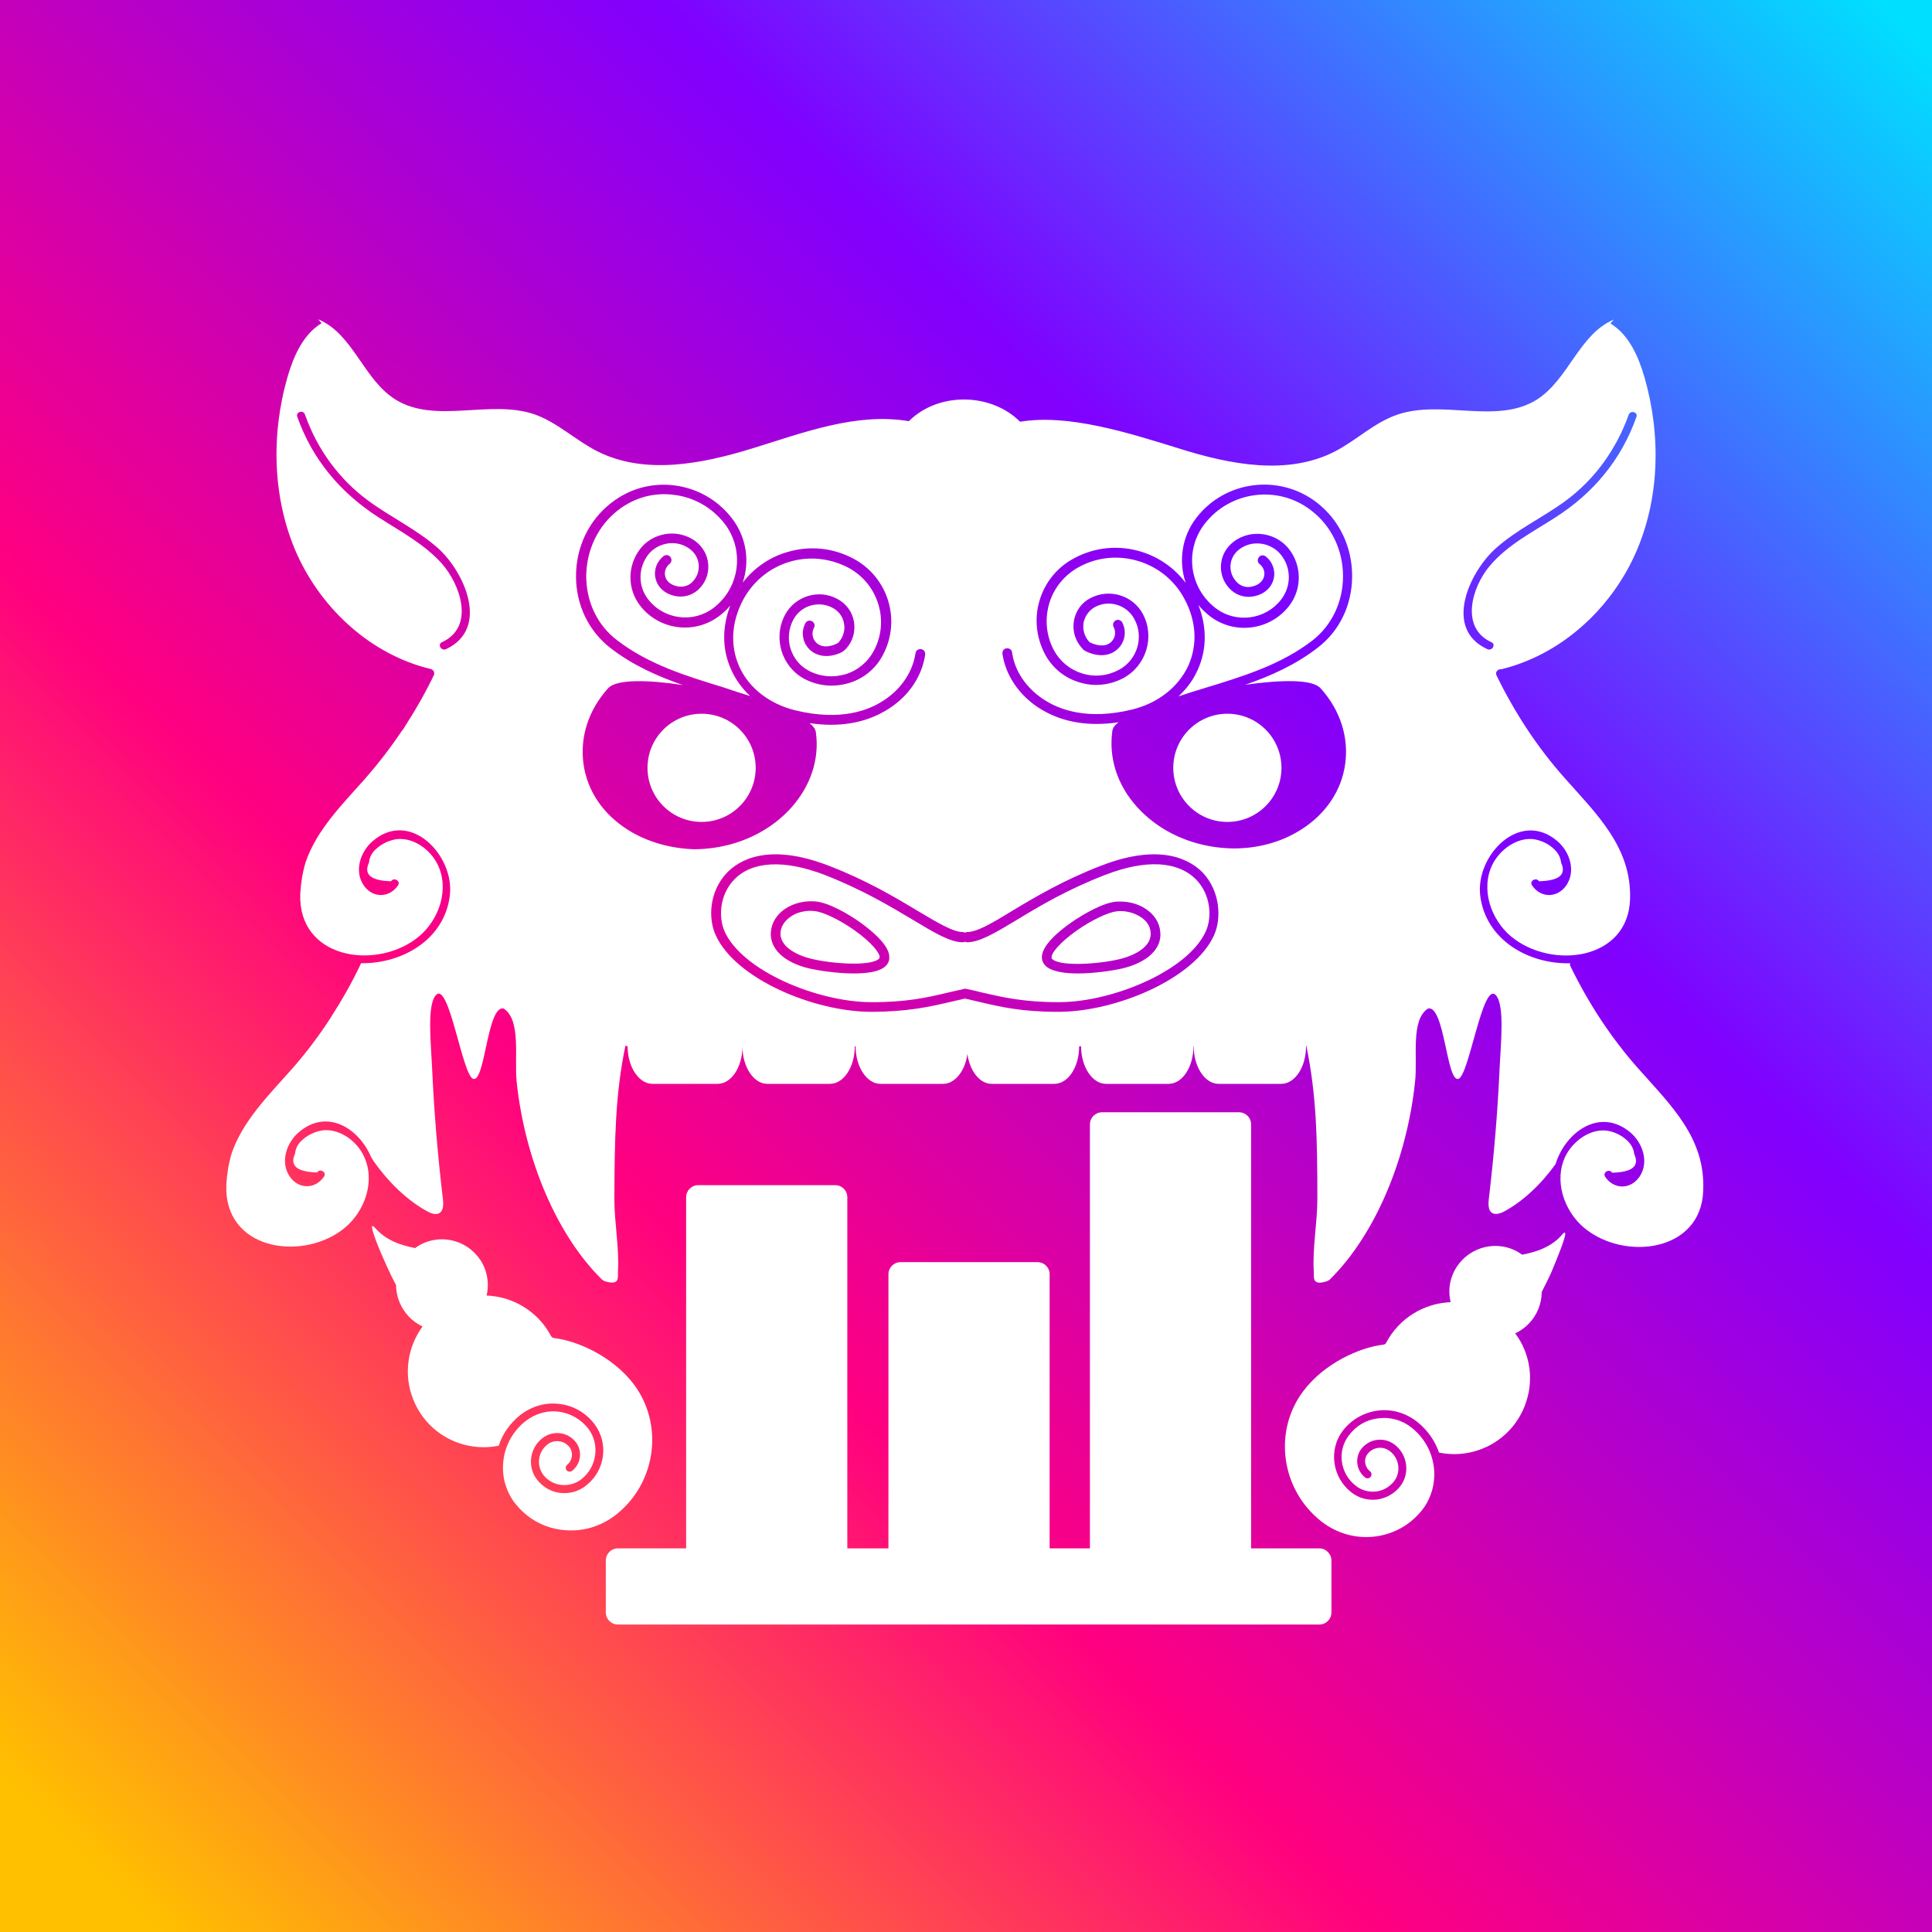
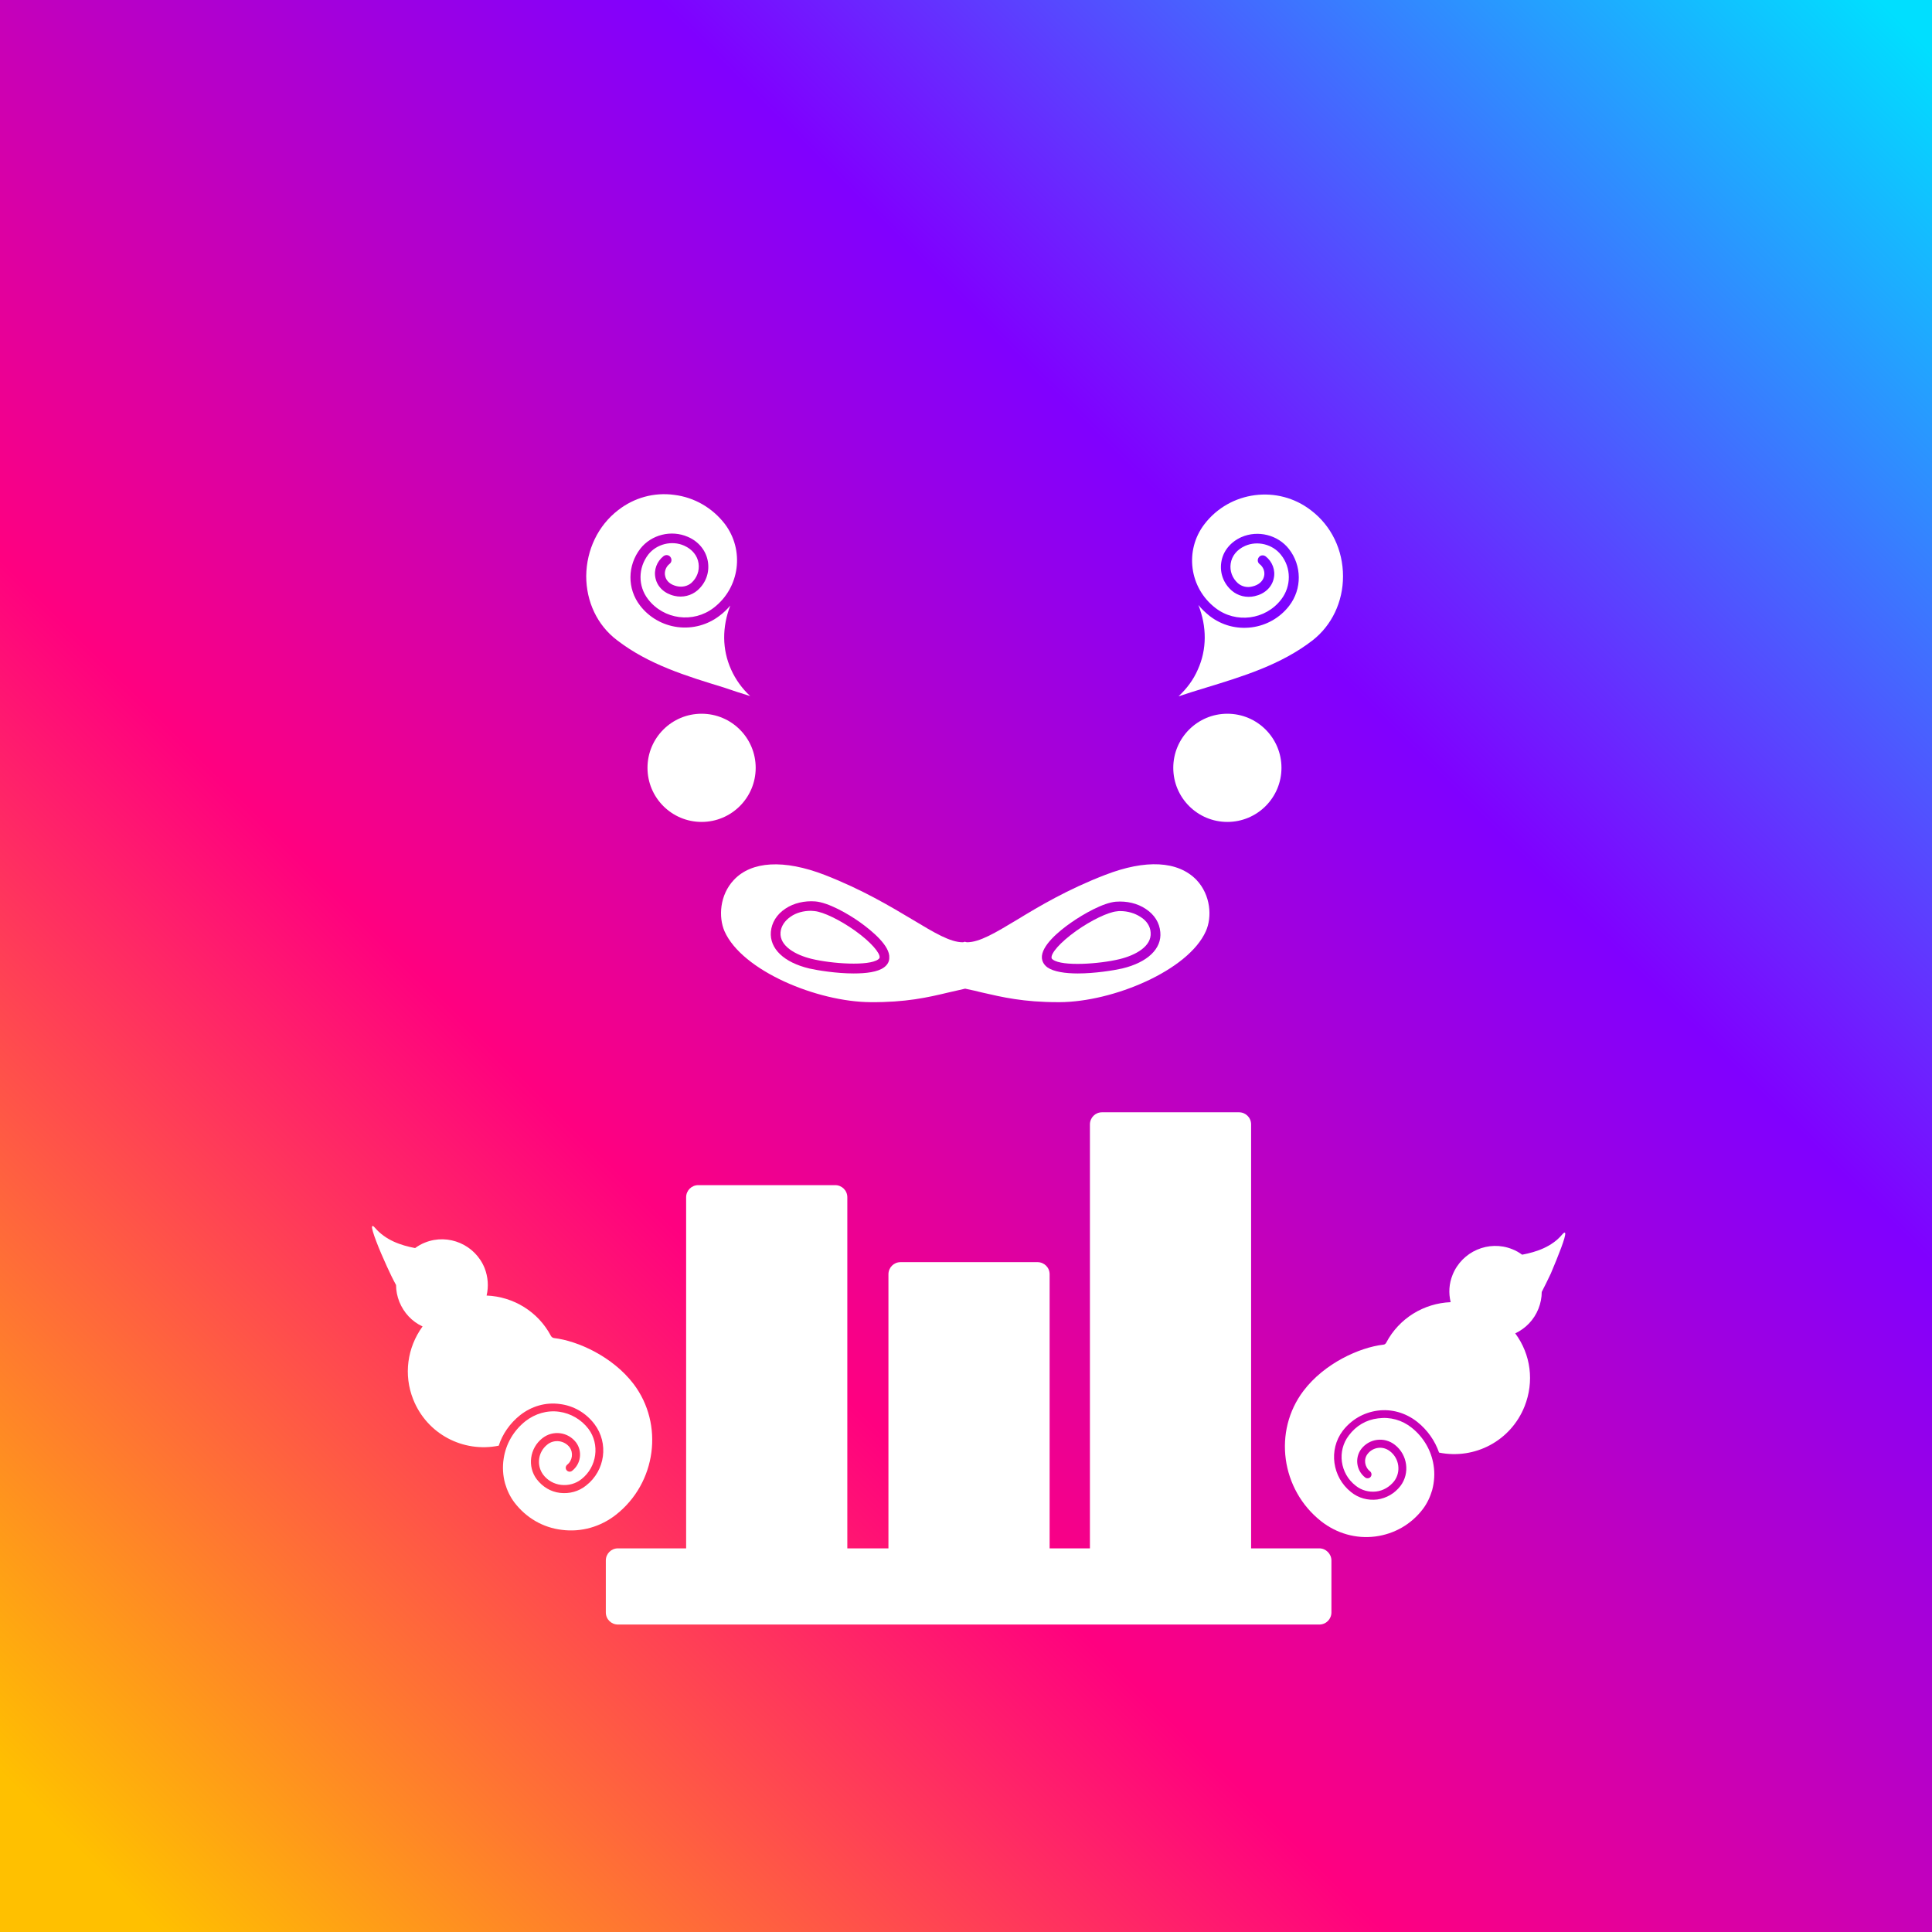
<svg xmlns="http://www.w3.org/2000/svg" version="1.1" id="レイヤー_1" x="0px" y="0px" viewBox="0 0 70 70" style="enable-background:new 0 0 70 70;" xml:space="preserve">
  <rect x="0" y="0" width="70" height="70" fill="#333333" stroke="none" />
  <style type="text/css">
	.st0{fill:url(#SVGID_1_);}
	.st1{fill:#FFFFFF;}
	.st2{fill:url(#SVGID_00000021830925914294219840000018307140870222458299_);}
	.st3{fill:#404040;}
	.st4{fill:url(#SVGID_00000120530427765357467130000001075283653851823232_);}
	.st5{fill:url(#SVGID_00000044885732302972117820000016756551423097102750_);}
	.st6{fill:url(#SVGID_00000096043557148248040360000017957799715871594933_);}
	.st7{fill:url(#SVGID_00000013188291425687525250000001659653169713962630_);}
	.st8{fill:url(#SVGID_00000152957627102246100300000012457624238459881354_);}
</style>
  <linearGradient id="SVGID_1_" gradientUnits="userSpaceOnUse" x1="69.023" y1="0.899" x2="3.138" y2="67.347">
    <stop offset="0" style="stop-color:#00DFFF" />
    <stop offset="0.333" style="stop-color:#8000FF" />
    <stop offset="0.666" style="stop-color:#FF0080" />
    <stop offset="1" style="stop-color:#FFC000" />
  </linearGradient>
  <polygon class="st0" points="-0.21,70.43 -0.21,0 70.21,0 70.21,70.43 " />
  <g>
    <g id="鼻_00000160875137309968375630000009818674151074293920_">
      <path class="st1" d="M40.04,31.7c-1.35,0.52-2.38,1.13-3.2,1.63c-0.78,0.47-1.35,0.81-1.8,0.81c-0.03,0-0.06-0.01-0.08-0.02    c-0.02,0.01-0.05,0.02-0.08,0.02c-0.45,0-1.02-0.34-1.8-0.81c-0.82-0.49-1.84-1.1-3.2-1.63c-1.48-0.57-2.65-0.5-3.29,0.18    c-0.52,0.55-0.56,1.35-0.34,1.86c0.64,1.44,3.37,2.56,5.29,2.57c1.28,0.01,2.07-0.17,2.82-0.35c0.19-0.04,0.38-0.09,0.57-0.13    l0.04-0.01l0.04,0.01c0.19,0.04,0.38,0.08,0.57,0.13c0.74,0.17,1.5,0.35,2.75,0.35c0.02,0,0.05,0,0.07,0    c1.92-0.01,4.65-1.14,5.29-2.57c0.23-0.51,0.18-1.31-0.34-1.86C42.68,31.19,41.51,31.13,40.04,31.7z M32.03,35.05    c-0.23,0.17-0.65,0.22-1.1,0.22c-0.62,0-1.3-0.11-1.61-0.18c-0.92-0.22-1.44-0.72-1.39-1.33c0.03-0.33,0.21-0.63,0.53-0.84    c0.3-0.2,0.69-0.29,1.08-0.26c0.47,0.04,1.18,0.44,1.64,0.77c0.4,0.29,1.08,0.84,1.04,1.28C32.22,34.81,32.18,34.94,32.03,35.05z     M40.66,35.09c-0.31,0.07-0.99,0.18-1.61,0.18c-0.45,0-0.87-0.06-1.1-0.22c-0.15-0.11-0.19-0.24-0.2-0.33    c-0.04-0.45,0.64-1,1.04-1.28c0.47-0.33,1.18-0.73,1.64-0.77c0.4-0.03,0.78,0.06,1.08,0.26c0.32,0.21,0.5,0.5,0.53,0.84    C42.1,34.37,41.58,34.87,40.66,35.09z" />
      <path id="左鼻_00000109006445080018818330000010540952455937073595_" class="st1" d="M30.98,33.72    c-0.55-0.39-1.15-0.68-1.47-0.71c-0.04,0-0.08-0.01-0.13-0.01c-0.27,0-0.53,0.07-0.73,0.21c-0.22,0.15-0.35,0.35-0.37,0.57    c-0.04,0.5,0.55,0.82,1.12,0.96c0.74,0.18,2.08,0.27,2.42,0.02c0.05-0.04,0.05-0.06,0.05-0.07v0    C31.89,34.54,31.58,34.15,30.98,33.72z" />
      <path id="右鼻_00000136373970436018755060000002149745590389603486_" class="st1" d="M41.32,33.22    c-0.2-0.13-0.46-0.21-0.73-0.21c-0.04,0-0.08,0-0.13,0.01c-0.31,0.03-0.92,0.32-1.47,0.71c-0.6,0.43-0.91,0.81-0.89,0.97v0    c0,0.01,0,0.04,0.05,0.07c0.34,0.25,1.68,0.16,2.42-0.02c0.57-0.14,1.16-0.46,1.12-0.96C41.68,33.57,41.55,33.36,41.32,33.22z" />
    </g>
    <g id="目_00000162335800687862656640000017701606160689312914_">
      <g id="左目_00000128464982812614589710000002717107460189742233_">
        <circle class="st1" cx="25.42" cy="27.82" r="1.96" />
      </g>
      <g id="右目_00000049182810289524512340000013120321334972295323_">
        <circle class="st1" cx="44.47" cy="27.82" r="1.96" />
      </g>
    </g>
    <path id="左端まゆ_00000049214557784796787860000014505573801559125912_" class="st1" d="M27.18,25.22   c-0.29-0.27-0.53-0.6-0.69-0.96c-0.33-0.73-0.33-1.54-0.03-2.32c-0.11,0.13-0.24,0.26-0.39,0.37c-0.43,0.33-0.97,0.48-1.52,0.41   c-0.54-0.07-1.03-0.35-1.36-0.78c-0.47-0.61-0.46-1.45,0.01-2.06c0.4-0.51,1.12-0.69,1.72-0.43c0.4,0.17,0.67,0.51,0.73,0.91   c0.06,0.39-0.08,0.77-0.38,1.03c-0.22,0.19-0.53,0.27-0.83,0.2c-0.36-0.08-0.62-0.32-0.69-0.64c-0.07-0.3,0.05-0.61,0.29-0.8   c0.08-0.06,0.19-0.05,0.25,0.03c0.06,0.08,0.05,0.19-0.03,0.25c-0.13,0.1-0.2,0.28-0.16,0.44c0.04,0.19,0.2,0.32,0.43,0.37   c0.19,0.04,0.38,0,0.52-0.12c0.2-0.18,0.3-0.44,0.26-0.71c-0.04-0.28-0.23-0.51-0.52-0.64c-0.45-0.2-1-0.06-1.3,0.32   c-0.37,0.48-0.38,1.14-0.01,1.62c0.57,0.74,1.64,0.88,2.38,0.31c0.95-0.73,1.12-2.09,0.4-3.04c-0.45-0.58-1.1-0.96-1.83-1.05   c-0.73-0.1-1.45,0.1-2.03,0.55c-0.73,0.56-1.15,1.44-1.16,2.39c0,0.93,0.4,1.78,1.11,2.32c1.15,0.89,2.54,1.31,3.88,1.72   C26.54,25.02,26.86,25.12,27.18,25.22z" />
    <path id="右端まゆ_00000152240961127366170900000001211664872201727679_" class="st1" d="M48.66,20.88   c0-0.95-0.42-1.83-1.16-2.39c-1.2-0.93-2.94-0.7-3.86,0.5c-0.73,0.95-0.55,2.31,0.4,3.04c0.74,0.57,1.81,0.43,2.38-0.31   c0.37-0.48,0.37-1.15-0.01-1.62c-0.3-0.38-0.85-0.52-1.3-0.32c-0.29,0.13-0.48,0.36-0.52,0.64c-0.04,0.27,0.06,0.53,0.26,0.71   c0.14,0.12,0.33,0.17,0.52,0.12c0.23-0.05,0.39-0.19,0.43-0.37c0.04-0.17-0.03-0.34-0.16-0.44c-0.08-0.06-0.09-0.17-0.03-0.25   c0.06-0.08,0.17-0.09,0.25-0.03c0.24,0.19,0.36,0.5,0.29,0.8c-0.07,0.32-0.33,0.56-0.69,0.64c-0.3,0.07-0.61-0.01-0.83-0.2   c-0.3-0.26-0.44-0.64-0.38-1.03c0.06-0.4,0.33-0.73,0.73-0.91c0.6-0.26,1.32-0.08,1.72,0.43c0.47,0.6,0.48,1.45,0.01,2.06   c-0.33,0.43-0.82,0.71-1.36,0.78c-0.54,0.07-1.08-0.07-1.52-0.41c-0.15-0.12-0.29-0.25-0.41-0.4c0.31,0.79,0.31,1.61-0.02,2.34   c-0.16,0.37-0.4,0.69-0.7,0.97c0.33-0.11,0.65-0.21,0.98-0.31c1.34-0.41,2.73-0.83,3.88-1.72C48.25,22.66,48.66,21.81,48.66,20.88z   " />
    <path id="グラフ_00000083784359780726002780000005166507852753388439_" class="st1" d="M47.8,56.1h-2.47V40.74   c0-0.25-0.2-0.44-0.44-0.44h-4.96c-0.25,0-0.44,0.2-0.44,0.44V56.1h-1.46v-9.93c0-0.25-0.2-0.44-0.44-0.44h-4.96   c-0.25,0-0.44,0.2-0.44,0.44v9.93H30.7V43.38c0-0.25-0.2-0.44-0.44-0.44h-4.96c-0.25,0-0.44,0.2-0.44,0.44V56.1h-2.47   c-0.25,0-0.44,0.2-0.44,0.44v1.88c0,0.25,0.2,0.44,0.44,0.44H47.8c0.25,0,0.44-0.2,0.44-0.44v-1.88   C48.24,56.3,48.04,56.1,47.8,56.1z" />
    <g id="雲_00000036935619413962496560000001503045083288886190_">
      <path id="左の雲_00000129170258787463749310000003470116753387381138_" class="st1" d="M18.85,51.27    c0.41-0.32,0.92-0.47,1.43-0.4c0.5,0.06,0.95,0.32,1.26,0.73c0.52,0.69,0.39,1.68-0.3,2.22c-0.27,0.22-0.61,0.31-0.95,0.27    c-0.34-0.04-0.63-0.22-0.84-0.49c-0.35-0.46-0.26-1.13,0.2-1.49c0.19-0.15,0.42-0.21,0.65-0.18c0.23,0.03,0.43,0.15,0.57,0.33    c0.24,0.32,0.18,0.78-0.14,1.03c-0.06,0.05-0.15,0.04-0.2-0.02c-0.05-0.06-0.04-0.15,0.02-0.2c0.19-0.15,0.23-0.43,0.09-0.63    c-0.09-0.12-0.23-0.2-0.38-0.22c-0.15-0.02-0.31,0.02-0.43,0.12c-0.34,0.27-0.4,0.75-0.15,1.09c0.16,0.21,0.39,0.34,0.65,0.37    c0.26,0.03,0.53-0.04,0.74-0.21c0.56-0.44,0.67-1.26,0.25-1.82c-0.26-0.34-0.64-0.56-1.06-0.62c-0.44-0.06-0.87,0.07-1.22,0.34    c-0.44,0.35-0.71,0.83-0.79,1.35c-0.05,0.31-0.03,0.62,0.05,0.91c0.07,0.24,0.18,0.48,0.34,0.69c0.42,0.55,1.03,0.91,1.72,0.99    c0.7,0.09,1.4-0.11,1.96-0.55c1.46-1.15,1.74-3.27,0.64-4.73c-0.76-1-2.03-1.57-2.89-1.67c-0.05-0.01-0.09-0.04-0.11-0.08    c0,0,0,0,0,0c-0.46-0.87-1.35-1.42-2.33-1.46c0.08-0.33,0.05-0.68-0.07-0.99c-0.34-0.85-1.31-1.27-2.16-0.93    c-0.13,0.05-0.25,0.12-0.36,0.2c-0.53-0.1-1.07-0.29-1.45-0.73c-0.06-0.07-0.08-0.07-0.09-0.07c-0.01,0-0.01,0.01-0.02,0.02    c-0.03,0.11,0.25,0.82,0.54,1.45c0.1,0.22,0.21,0.45,0.33,0.67c0,0.2,0.04,0.41,0.12,0.61c0.16,0.39,0.45,0.71,0.84,0.89    c-0.56,0.77-0.69,1.76-0.34,2.64c0.5,1.26,1.81,1.94,3.1,1.68C18.2,51.97,18.47,51.57,18.85,51.27z" />
      <path id="右の雲_00000024003473590284883050000004937595205968230564_" class="st1" d="M56.71,44.68    c0-0.01-0.01-0.02-0.02-0.02c-0.01,0-0.03,0-0.09,0.07c-0.37,0.44-0.92,0.63-1.45,0.73c-0.11-0.08-0.23-0.15-0.36-0.2    c-0.85-0.34-1.82,0.08-2.16,0.93c-0.13,0.32-0.15,0.66-0.07,0.99c-0.98,0.04-1.87,0.59-2.33,1.46c0,0,0,0,0,0    c-0.02,0.04-0.06,0.08-0.11,0.08c-0.86,0.1-2.13,0.67-2.89,1.67c-1.11,1.46-0.82,3.58,0.64,4.73c0.56,0.44,1.26,0.64,1.96,0.55    c0.69-0.09,1.3-0.44,1.72-0.99c0.16-0.21,0.27-0.45,0.34-0.69c0.08-0.3,0.1-0.61,0.05-0.91c-0.08-0.51-0.35-1-0.79-1.35    c-0.35-0.28-0.78-0.4-1.22-0.34c-0.43,0.05-0.8,0.27-1.06,0.62c-0.43,0.56-0.32,1.38,0.25,1.82c0.21,0.17,0.48,0.24,0.74,0.21    c0.26-0.03,0.49-0.17,0.65-0.37c0.26-0.34,0.19-0.83-0.15-1.09c-0.13-0.1-0.28-0.14-0.43-0.12c-0.15,0.02-0.29,0.1-0.38,0.22    c-0.15,0.19-0.11,0.47,0.09,0.63c0.06,0.05,0.07,0.14,0.02,0.2c-0.05,0.06-0.14,0.07-0.2,0.02c-0.32-0.25-0.38-0.71-0.14-1.03    c0.14-0.18,0.34-0.3,0.57-0.33c0.23-0.03,0.46,0.03,0.65,0.18c0.46,0.36,0.55,1.03,0.2,1.49c-0.21,0.27-0.5,0.44-0.84,0.49    c-0.34,0.04-0.68-0.05-0.95-0.27c-0.68-0.54-0.82-1.53-0.3-2.22c0.31-0.4,0.75-0.66,1.26-0.73c0.51-0.07,1.02,0.08,1.43,0.4    c0.38,0.3,0.65,0.69,0.8,1.12c1.29,0.26,2.6-0.42,3.1-1.68c0.35-0.89,0.23-1.87-0.34-2.64c0.38-0.18,0.68-0.49,0.84-0.89    c0.08-0.2,0.12-0.41,0.12-0.61c0.11-0.22,0.23-0.45,0.33-0.67C56.46,45.5,56.74,44.8,56.71,44.68z" />
    </g>
-     <path id="頭上部_00000008851786475702267280000013746522779986057105_" class="st1" d="M59.38,38.74   c-1-1.12-1.82-2.38-2.48-3.73c-0.02-0.04-0.02-0.08-0.01-0.11c-1.51,0.04-3.07-0.85-3.26-2.46c-0.17-1.44,1.43-3.12,2.79-1.97   c0.45,0.38,0.69,1.08,0.33,1.61c-0.33,0.47-0.93,0.46-1.24,0c-0.11-0.16,0.15-0.31,0.25-0.15c0.74-0.02,1-0.24,0.8-0.68   c-0.02-0.2-0.12-0.37-0.28-0.51c-0.19-0.18-0.5-0.32-0.77-0.34c-0.59-0.04-1.17,0.4-1.43,0.91c-0.45,0.9-0.06,2.01,0.67,2.62   c1.46,1.21,4.24,0.87,4.31-1.35c0.06-1.88-1.21-3.08-2.36-4.38c-1-1.12-1.82-2.38-2.48-3.73c-0.06-0.13,0.07-0.24,0.17-0.22l0,0   c2.14-0.52,3.93-2.14,4.84-4.14c0.91-2,0.96-4.34,0.35-6.45c-0.22-0.75-0.56-1.53-1.23-1.94l0.12-0.14   c-1.25,0.52-1.64,2.17-2.79,2.9c-1.45,0.91-3.42-0.01-5.04,0.54c-0.84,0.28-1.5,0.94-2.28,1.34c-1.72,0.88-3.8,0.47-5.64-0.11   c-1.84-0.57-4-1.26-5.76-0.97c-1.06-1.06-2.97-1.08-4.03-0.02c-1.9-0.32-3.8,0.41-5.65,0.98c-1.84,0.57-3.92,0.98-5.64,0.11   c-0.79-0.4-1.45-1.05-2.28-1.34c-1.62-0.55-3.59,0.37-5.04-0.54c-1.15-0.72-1.53-2.38-2.79-2.9l0.12,0.14   c-0.67,0.41-1.01,1.19-1.23,1.94c-0.61,2.11-0.55,4.45,0.35,6.45c0.91,2,2.7,3.63,4.84,4.14l0,0c0.07,0.02,0.13,0.08,0.12,0.17   l0.01,0.01c-0.3,0.63-0.65,1.25-1.03,1.84c-0.04,0.07-0.08,0.13-0.13,0.2c-0.01,0.01-0.01,0.02-0.02,0.02   c-0.4,0.6-0.84,1.17-1.32,1.72c-0.85,0.96-1.77,1.87-2.17,3.05c-0.11,0.37-0.17,0.75-0.19,1.13c0,0.08,0,0.15,0,0.23   c0.1,2.19,2.86,2.52,4.3,1.32c0.73-0.61,1.12-1.72,0.67-2.62c-0.25-0.51-0.83-0.95-1.43-0.91c-0.26,0.02-0.58,0.16-0.77,0.34   c-0.16,0.13-0.26,0.3-0.28,0.51c-0.2,0.43,0.06,0.66,0.8,0.68c0.1-0.16,0.36-0.01,0.25,0.15c-0.31,0.46-0.92,0.47-1.24,0   c-0.36-0.52-0.12-1.23,0.33-1.61c1.36-1.16,2.96,0.53,2.79,1.97c-0.19,1.6-1.72,2.48-3.22,2.46l-0.03,0.07   c-0.3,0.63-0.65,1.25-1.03,1.84c-0.04,0.07-0.08,0.13-0.13,0.2c0,0.01-0.01,0.01-0.01,0.02c-0.4,0.6-0.84,1.18-1.32,1.72   c-0.85,0.96-1.77,1.87-2.17,3.05c-0.11,0.37-0.17,0.75-0.19,1.13c0,0.08,0,0.15,0,0.23c0.1,2.19,2.86,2.52,4.3,1.32   c0.73-0.61,1.12-1.72,0.67-2.62c-0.25-0.51-0.83-0.95-1.43-0.91c-0.26,0.02-0.58,0.16-0.77,0.34c-0.16,0.13-0.26,0.3-0.28,0.51   c-0.2,0.43,0.06,0.66,0.8,0.68c0.1-0.16,0.36-0.01,0.25,0.15c-0.31,0.46-0.92,0.47-1.24,0c-0.36-0.52-0.12-1.23,0.33-1.61   c1.02-0.87,2.17-0.14,2.61,0.89l0.09,0.15c0.57,0.81,1.25,1.45,1.97,1.84c0.2,0.11,0.46,0.16,0.54-0.12c0.03-0.12,0.02-0.27,0-0.4   c-0.18-1.53-0.31-3.06-0.38-4.6c-0.04-0.93-0.2-2.35,0.13-2.72c0.48-0.55,0.96,2.92,1.36,3.03c0.43,0.12,0.5-2.68,1.1-2.55   c0.64,0.43,0.38,1.75,0.47,2.66c0.3,2.83,1.46,5.54,3.06,7.13c0.05,0.05,0.1,0.08,0.16,0.1c0.53,0.15,0.44-0.15,0.45-0.37   c0.05-0.86-0.13-1.75-0.13-2.63c0.01-2.16,0.03-3.76,0.4-5.54l0.01,0l0.07,0.02c0,0.75,0.41,1.36,0.9,1.36H26   c0.5,0,0.9-0.61,0.9-1.36c0,0.75,0.41,1.36,0.9,1.36h2.27c0.5,0,0.9-0.61,0.9-1.36H31c0,0.75,0.41,1.36,0.9,1.36h2.27   c0.43,0,0.8-0.47,0.88-1.08c0.09,0.62,0.45,1.08,0.88,1.08h2.27c0.5,0,0.9-0.61,0.9-1.36h0.07c0,0.75,0.41,1.36,0.9,1.36h2.27   c0.5,0,0.9-0.61,0.9-1.36h0.01c0,0.75,0.41,1.36,0.9,1.36h2.27c0.5,0,0.9-0.61,0.9-1.36v-0.02l0.01,0c0.37,1.78,0.4,3.38,0.4,5.54   c0,0.88-0.18,1.77-0.13,2.63c0.01,0.22-0.07,0.53,0.45,0.37c0.06-0.02,0.12-0.05,0.16-0.1c1.6-1.59,2.76-4.3,3.06-7.13   c0.1-0.91-0.17-2.24,0.47-2.66c0.6-0.13,0.67,2.67,1.1,2.55c0.39-0.11,0.88-3.57,1.36-3.03c0.33,0.38,0.17,1.8,0.13,2.72   c-0.07,1.53-0.2,3.07-0.38,4.6c-0.02,0.14-0.03,0.28,0,0.4c0.08,0.28,0.34,0.22,0.54,0.12c0.68-0.37,1.32-0.96,1.87-1.72   c0.35-1.15,1.6-2.08,2.71-1.15c0.45,0.38,0.69,1.08,0.33,1.61c-0.33,0.47-0.93,0.46-1.24,0c-0.11-0.16,0.15-0.31,0.25-0.15   c0.74-0.02,1-0.24,0.8-0.68c-0.02-0.2-0.12-0.37-0.28-0.51c-0.19-0.18-0.5-0.32-0.77-0.34c-0.59-0.04-1.17,0.4-1.43,0.91   c-0.45,0.9-0.06,2.01,0.67,2.62c1.46,1.21,4.24,0.87,4.31-1.35C61.8,41.23,60.53,40.04,59.38,38.74z M16.16,23.52   c-0.17,0.08-0.32-0.17-0.15-0.25c1.22-0.56,0.66-2.11-0.01-2.86c-0.64-0.71-1.5-1.16-2.29-1.67c-1.38-0.89-2.39-2.09-2.94-3.64   c-0.06-0.18,0.22-0.26,0.28-0.08c0.44,1.25,1.22,2.33,2.29,3.12c0.83,0.61,1.78,1.05,2.55,1.74   C16.82,20.73,17.76,22.77,16.16,23.52z M22.74,30.06c-0.9-0.57-1.47-1.42-1.6-2.39c-0.13-0.97,0.18-1.94,0.89-2.73   c0.3-0.34,1.45-0.31,2.71-0.12c-0.92-0.32-1.82-0.72-2.62-1.34c-0.79-0.61-1.25-1.56-1.25-2.6c0-1.07,0.47-2.04,1.29-2.67   c0.66-0.51,1.47-0.73,2.3-0.62c0.82,0.11,1.55,0.53,2.06,1.19c0.53,0.69,0.65,1.56,0.39,2.33c0.4-0.52,0.95-0.91,1.59-1.1   c0.81-0.25,1.67-0.17,2.42,0.23c1.26,0.67,1.74,2.23,1.07,3.49c-0.26,0.5-0.7,0.86-1.24,1.02c-0.54,0.16-1.1,0.11-1.6-0.15   c-0.83-0.44-1.15-1.48-0.71-2.32c0.36-0.68,1.22-0.95,1.9-0.58c0.32,0.17,0.54,0.47,0.6,0.82c0.06,0.36-0.04,0.72-0.29,0.99   c-0.05,0.05-0.11,0.1-0.17,0.13c-0.45,0.21-0.89,0.16-1.17-0.13c-0.24-0.25-0.29-0.63-0.13-0.93c0.05-0.09,0.15-0.12,0.24-0.07   c0.09,0.05,0.12,0.15,0.07,0.24c-0.09,0.17-0.06,0.38,0.07,0.52c0.17,0.18,0.45,0.2,0.76,0.05c0.02-0.01,0.04-0.03,0.06-0.04   c0.17-0.19,0.25-0.45,0.2-0.69c-0.04-0.25-0.2-0.46-0.42-0.57c-0.51-0.27-1.15-0.08-1.42,0.44c-0.35,0.66-0.1,1.49,0.56,1.84   c0.41,0.22,0.88,0.26,1.33,0.13c0.45-0.14,0.81-0.44,1.03-0.85c0.58-1.08,0.16-2.43-0.92-3.01c-0.67-0.35-1.43-0.43-2.15-0.21   c-0.72,0.22-1.31,0.71-1.67,1.38c-0.42,0.8-0.47,1.65-0.14,2.4c0.35,0.79,1.1,1.37,2.05,1.6c1.61,0.39,2.65,0.01,3.23-0.39   c0.61-0.41,1.01-1.02,1.11-1.68c0.01-0.1,0.1-0.16,0.2-0.15c0.1,0.01,0.16,0.1,0.15,0.2c-0.11,0.76-0.57,1.46-1.26,1.92   c-0.46,0.31-1.16,0.62-2.15,0.62c-0.24,0-0.51-0.02-0.78-0.06c0.2,0.16,0.22,0.27,0.23,0.33c0.28,1.99-1.39,3.87-3.72,4.19   c-0.23,0.03-0.46,0.05-0.69,0.05C24.29,30.74,23.45,30.51,22.74,30.06z M43.99,33.88c-0.71,1.58-3.54,2.77-5.61,2.78   c-0.03,0-0.05,0-0.07,0c-1.29,0-2.07-0.18-2.83-0.36c-0.17-0.04-0.35-0.08-0.52-0.12c-0.18,0.04-0.35,0.08-0.52,0.12   c-0.77,0.18-1.57,0.36-2.9,0.36c-2.07-0.01-4.9-1.2-5.61-2.78c-0.28-0.61-0.23-1.58,0.4-2.25c0.44-0.46,1.49-1.11,3.68-0.27   c1.38,0.53,2.42,1.15,3.25,1.65c0.71,0.42,1.27,0.76,1.62,0.76c0.03,0,0.06,0.01,0.08,0.02c0.02-0.01,0.05-0.02,0.08-0.02   c0.36,0,0.92-0.33,1.62-0.76c0.83-0.5,1.87-1.12,3.25-1.65c2.18-0.84,3.24-0.19,3.68,0.27C44.21,32.3,44.26,33.27,43.99,33.88z    M47.85,24.94c0.71,0.79,1.02,1.76,0.89,2.73c-0.13,0.97-0.7,1.82-1.6,2.39c-0.71,0.45-1.55,0.68-2.43,0.68   c-0.23,0-0.46-0.02-0.69-0.05c-1.12-0.16-2.12-0.67-2.83-1.46c-0.71-0.79-1.02-1.76-0.89-2.73c0.01-0.06,0.02-0.18,0.23-0.33   c-0.28,0.04-0.55,0.06-0.8,0.06c-0.99,0-1.69-0.31-2.15-0.62c-0.69-0.47-1.15-1.17-1.26-1.92c-0.01-0.1,0.05-0.19,0.15-0.2   c0.1-0.01,0.19,0.05,0.2,0.15c0.09,0.66,0.5,1.27,1.11,1.68c0.59,0.4,1.62,0.78,3.23,0.39c0.95-0.23,1.69-0.82,2.05-1.6   c0.33-0.75,0.29-1.6-0.14-2.4c-0.35-0.67-0.95-1.16-1.67-1.38c-0.72-0.22-1.49-0.15-2.15,0.21c-0.52,0.28-0.91,0.75-1.08,1.31   c-0.17,0.57-0.12,1.17,0.16,1.7c0.22,0.41,0.58,0.71,1.03,0.85c0.45,0.14,0.92,0.09,1.33-0.13c0.66-0.35,0.92-1.18,0.56-1.84   c-0.27-0.51-0.91-0.71-1.42-0.44c-0.22,0.12-0.37,0.33-0.42,0.57c-0.04,0.25,0.03,0.5,0.2,0.69c0.02,0.02,0.04,0.03,0.06,0.04   c0.32,0.14,0.59,0.13,0.76-0.05c0.13-0.14,0.16-0.35,0.07-0.52c-0.05-0.09-0.01-0.19,0.07-0.24c0.09-0.05,0.19-0.01,0.24,0.07   c0.16,0.31,0.11,0.68-0.13,0.93c-0.27,0.29-0.71,0.34-1.16,0.13c-0.07-0.03-0.13-0.07-0.17-0.13c-0.25-0.27-0.35-0.64-0.29-0.99   c0.06-0.35,0.28-0.66,0.6-0.82c0.68-0.36,1.54-0.1,1.9,0.58c0.44,0.83,0.12,1.87-0.71,2.32c-0.5,0.26-1.06,0.32-1.6,0.15   c-0.54-0.16-0.98-0.53-1.24-1.02c-0.32-0.61-0.39-1.31-0.19-1.96c0.2-0.66,0.65-1.2,1.26-1.52c0.75-0.4,1.61-0.48,2.42-0.23   c0.65,0.2,1.21,0.6,1.61,1.13c-0.26-0.77-0.15-1.66,0.38-2.35c1.04-1.36,3-1.61,4.36-0.57c0.82,0.63,1.29,1.6,1.29,2.67   c0,1.04-0.45,1.99-1.25,2.6c-0.8,0.62-1.7,1.02-2.62,1.34C46.41,24.63,47.55,24.6,47.85,24.94z M54.17,19.89   c0.77-0.7,1.72-1.13,2.55-1.74c1.07-0.79,1.84-1.87,2.29-3.12c0.06-0.18,0.35-0.1,0.28,0.08c-0.55,1.55-1.56,2.76-2.94,3.64   c-0.82,0.53-1.73,0.99-2.37,1.75c-0.64,0.75-1.1,2.24,0.06,2.77c0.17,0.08,0.02,0.33-0.15,0.25   C52.29,22.79,53.23,20.75,54.17,19.89z" />
  </g>
  <g>
    <g>
      <linearGradient id="SVGID_00000107560730893145313400000014145659959262624165_" gradientUnits="userSpaceOnUse" x1="345.151" y1="-350.432" x2="644.815" y2="-597.566" gradientTransform="matrix(1 0 0 1 247.078 0)">
        <stop offset="0" style="stop-color:#00DFFF" />
        <stop offset="0.333" style="stop-color:#8000FF" />
        <stop offset="0.666" style="stop-color:#FF0080" />
        <stop offset="1" style="stop-color:#FFC000" />
      </linearGradient>
      <polygon style="fill:url(#SVGID_00000107560730893145313400000014145659959262624165_);" points="777.5,-474.58 792.26,-543.96     861.57,-543.96 876.31,-613.32 821.73,-682.64 613.7,-682.64 598.97,-613.32 598.97,-613.32 653.54,-543.96 638.79,-474.58     693.41,-405.26 663.92,-266.58 718.55,-197.26 787.86,-197.26 832.1,-405.26 777.5,-474.58   " />
      <polygon class="st3" points="638.79,-474.58 693.41,-405.26 762.78,-405.26 708.12,-474.58   " />
      <path class="st1" d="M708.12-474.58h69.38l-44.22,208h-69.36L708.12-474.58h-69.33l29.49-138.74h-69.3l14.73-69.32h208.03    l-14.74,69.32h-69.37L708.12-474.58z" />
    </g>
    <g>
      <linearGradient id="SVGID_00000034792883512661428500000003249900620458533803_" gradientUnits="userSpaceOnUse" x1="5.889" y1="-299.323" x2="346.877" y2="-580.537" gradientTransform="matrix(1 0 0 1 247.078 0)">
        <stop offset="0" style="stop-color:#00DFFF" />
        <stop offset="0.333" style="stop-color:#8000FF" />
        <stop offset="0.666" style="stop-color:#FF0080" />
        <stop offset="1" style="stop-color:#FFC000" />
      </linearGradient>
      <polygon style="fill:url(#SVGID_00000034792883512661428500000003249900620458533803_);" points="564.31,-613.28 509.75,-682.64     509.75,-682.64 440.37,-682.64 425.6,-613.28 371.06,-682.64 371.06,-682.64 301.74,-682.64 257.54,-474.69 312.08,-405.31     282.62,-266.65 337.17,-197.23 406.54,-197.23 421.3,-266.65 475.88,-197.23 545.2,-197.23 589.43,-405.31 534.87,-474.69   " />
      <path class="st3" d="M326.85-474.69l54.55,69.4h-69.32l-54.54-69.4H326.85z M396.13-474.62l54.63,69.33h69.33l-54.6-69.33H396.13z    " />
      <path class="st1" d="M465.54-474.69h69.34l-44.23,208.04H421.3l44.2-207.97h-69.37l-44.21,207.97h-69.31l44.23-208.04h-69.31    l44.2-207.96h69.32l-29.5,138.68h69.31l29.5-138.68h69.38L465.54-474.69z" />
    </g>
    <g>
      <linearGradient id="SVGID_00000132076882430585216280000004425751946597165479_" gradientUnits="userSpaceOnUse" x1="-576.835" y1="-333.363" x2="-318.391" y2="-546.502" gradientTransform="matrix(1 0 0 1 247.078 0)">
        <stop offset="0" style="stop-color:#00DFFF" />
        <stop offset="0.333" style="stop-color:#8000FF" />
        <stop offset="0.666" style="stop-color:#FF0080" />
        <stop offset="1" style="stop-color:#FFC000" />
      </linearGradient>
-       <polygon style="fill:url(#SVGID_00000132076882430585216280000004425751946597165479_);" points="-129.03,-613.28     -183.59,-682.64 -183.59,-682.64 -252.96,-682.64 -297.16,-474.69 -242.55,-405.31 -272.02,-266.65 -217.48,-197.23     -148.1,-197.23 -103.87,-405.31 -158.48,-474.69   " />
      <polygon class="st3" points="-297.16,-474.69 -242.56,-405.29 -173.24,-405.29 -227.79,-474.69   " />
      <path class="st1" d="M-227.79-474.69h69.32l-44.24,208.04h-69.31L-227.79-474.69h-69.37l44.2-207.96h69.37L-227.79-474.69z" />
    </g>
    <g>
      <linearGradient id="SVGID_00000054236821079721710890000015674755480433600952_" gradientUnits="userSpaceOnUse" x1="-895.487" y1="-299.324" x2="-579.135" y2="-560.22" gradientTransform="matrix(1 0 0 1 247.078 0)">
        <stop offset="0" style="stop-color:#00DFFF" />
        <stop offset="0.333" style="stop-color:#8000FF" />
        <stop offset="0.666" style="stop-color:#FF0080" />
        <stop offset="1" style="stop-color:#FFC000" />
      </linearGradient>
      <path style="fill:url(#SVGID_00000054236821079721710890000015674755480433600952_);" d="M-351.76-543.96    c3.77-17.76,0.7-35.49-9.94-49.05c-10.7-13.53-54.57-69.31-54.57-69.31c-10.66-13.49-26.94-20.33-44.7-20.33h-138.71    l-44.19,207.96l54.6,69.38l-29.47,138.66l54.53,69.43h69.37l14.77-69.38l0,0l54.61,69.38h69.32l-19.7-141.58    c11.43-3.11,22.87-8.95,33.15-17.45c16.45-13.54,27.01-31.36,30.77-49.04v-0.03l-54.55-69.38L-351.76-543.96z" />
      <polygon class="st3" points="-643.87,-474.69 -589.27,-405.29 -519.98,-405.29 -574.5,-474.69   " />
      <path class="st1" d="M-366.5-474.62l0.03-0.07h-69.37l29.44-138.59c3.8-17.8,0.77-35.48-9.87-49.04    c-10.66-13.49-26.94-20.33-44.7-20.33h-138.71l-44.19,207.96h69.37l-44.24,208.04h69.29l29.47-138.63h20.42l19.49,138.69    l69.36-0.05l-19.75-141.46c11.47-3.19,22.88-8.96,33.16-17.45C-380.87-439.12-370.26-456.92-366.5-474.62z M-505.21-474.69h-69.29    l29.43-138.59h69.29L-505.21-474.69z" />
    </g>
    <g>
      <linearGradient id="SVGID_00000096770882134566894930000000608542678854867877_" gradientUnits="userSpaceOnUse" x1="-316.111" y1="-319.681" x2="-24.454" y2="-560.212" gradientTransform="matrix(1 0 0 1 247.078 0)">
        <stop offset="0" style="stop-color:#00DFFF" />
        <stop offset="0.333" style="stop-color:#8000FF" />
        <stop offset="0.666" style="stop-color:#FF0080" />
        <stop offset="1" style="stop-color:#FFC000" />
      </linearGradient>
      <path style="fill:url(#SVGID_00000096770882134566894930000000608542678854867877_);" d="M188.24-474.69L188.24-474.69l14.7-69.27    c3.78-17.76,0.75-35.49-9.92-49.05c-10.68-13.53-54.62-69.31-54.62-69.31c-10.67-13.49-26.87-20.33-44.6-20.33H24.42    c-17.7,0-36.99,6.83-53.37,20.33c-16.44,13.56-26.9,31.23-30.71,49.04l-29.44,138.59l54.56,69.38l-14.74,69.35    c-3.77,17.75-0.76,35.47,9.9,49.01c0,0,43.92,55.83,54.56,69.36c10.69,13.54,27.02,20.31,44.76,20.31h69.34    c17.74,0,36.93-6.77,53.3-20.31c16.45-13.53,26.97-31.25,30.74-49.06l29.47-138.66L188.24-474.69L188.24-474.69z M84.25-474.69    l-7.4,34.73l-27.26-34.73l14.7-69.27l54.6,69.27H84.25z" />
      <polygon class="st3" points="-89.11,-474.69 -34.56,-405.29 34.82,-405.29 -19.79,-474.69   " />
      <path class="st1" d="M9.65-613.28l-29.44,138.59h-69.32l29.44-138.59c3.8-17.8,14.27-35.48,30.71-49.04    c16.38-13.49,35.67-20.33,53.37-20.33H93.8c17.73,0,33.94,6.83,44.6,20.33c10.71,13.56,13.74,31.23,9.93,49.04l-14.73,69.32H64.29    l14.74-69.32H9.65z M69.47-405.29l34.67-0.03L89.4-335.96H20.08l29.5-138.73h-69.37l-29.5,138.73    c-3.77,17.75-0.76,35.47,9.9,49.01c10.68,13.52,26.94,20.3,44.73,20.3h69.32c17.77,0,36.9-6.79,53.31-20.3    c16.42-13.53,26.99-31.26,30.77-49.01l29.5-138.73H84.25L69.47-405.29z" />
    </g>
    <g>
      <linearGradient id="SVGID_00000130642251400960015170000000177569499055381430_" gradientUnits="userSpaceOnUse" x1="-1250.346" y1="-309.36" x2="-934.071" y2="-570.193" gradientTransform="matrix(1 0 0 1 247.078 0)">
        <stop offset="0" style="stop-color:#00DFFF" />
        <stop offset="0.333" style="stop-color:#8000FF" />
        <stop offset="0.666" style="stop-color:#FF0080" />
        <stop offset="1" style="stop-color:#FFC000" />
      </linearGradient>
      <path style="fill:url(#SVGID_00000130642251400960015170000000177569499055381430_);" d="M-718.34-474.54    c5.15-8.31,8.78-17.2,10.64-26.05l9.22-43.37c3.78-17.76,0.77-35.49-9.87-49.05c-10.7-13.53-54.64-69.31-54.64-69.31    c-10.68-13.49-26.94-20.33-44.71-20.33h-138.64l-44.21,207.96l54.56,69.38l-29.47,138.66l54.6,69.36l138.66,0.06    c17.74,0,36.92-6.83,53.33-20.37c16.43-13.53,26.97-31.25,30.75-49.06l23.87-112.28c1.91-8.96,2.06-17.95,0.44-26.38    L-718.34-474.54z" />
      <path class="st3" d="M-921.21-474.69l54.54,69.4h-69.31l-54.55-69.4H-921.21z M-851.94-474.59l54.59,69.42l64.17-0.12l-54.57-69.4    L-851.94-474.59z" />
      <path class="st1" d="M-718.4-474.69l-64.19,0.07l-29.46,138.66h-69.35l29.47-138.66l64.18-0.07c-1.65-8.28-5.06-16.06-10.43-22.76    c-3.71-4.72-8.19-8.62-13.07-11.73c6.26-3.08,12.4-7.02,18.21-11.77c16.41-13.53,26.97-31.27,30.74-49.01l9.19-43.32    c3.8-17.8,0.77-35.48-9.87-49.04c-10.68-13.49-26.94-20.33-44.71-20.33h-138.64l-44.21,207.96h69.32l0,0l-44.23,208.04h138.66    c17.73,0,36.95-6.79,53.39-20.3c16.4-13.53,26.94-31.26,30.71-49.01l23.87-112.34C-716.89-457.27-716.77-466.2-718.4-474.69z     M-891.77-613.28h69.3l-14.73,69.32h-69.31L-891.77-613.28z" />
    </g>
  </g>
</svg>